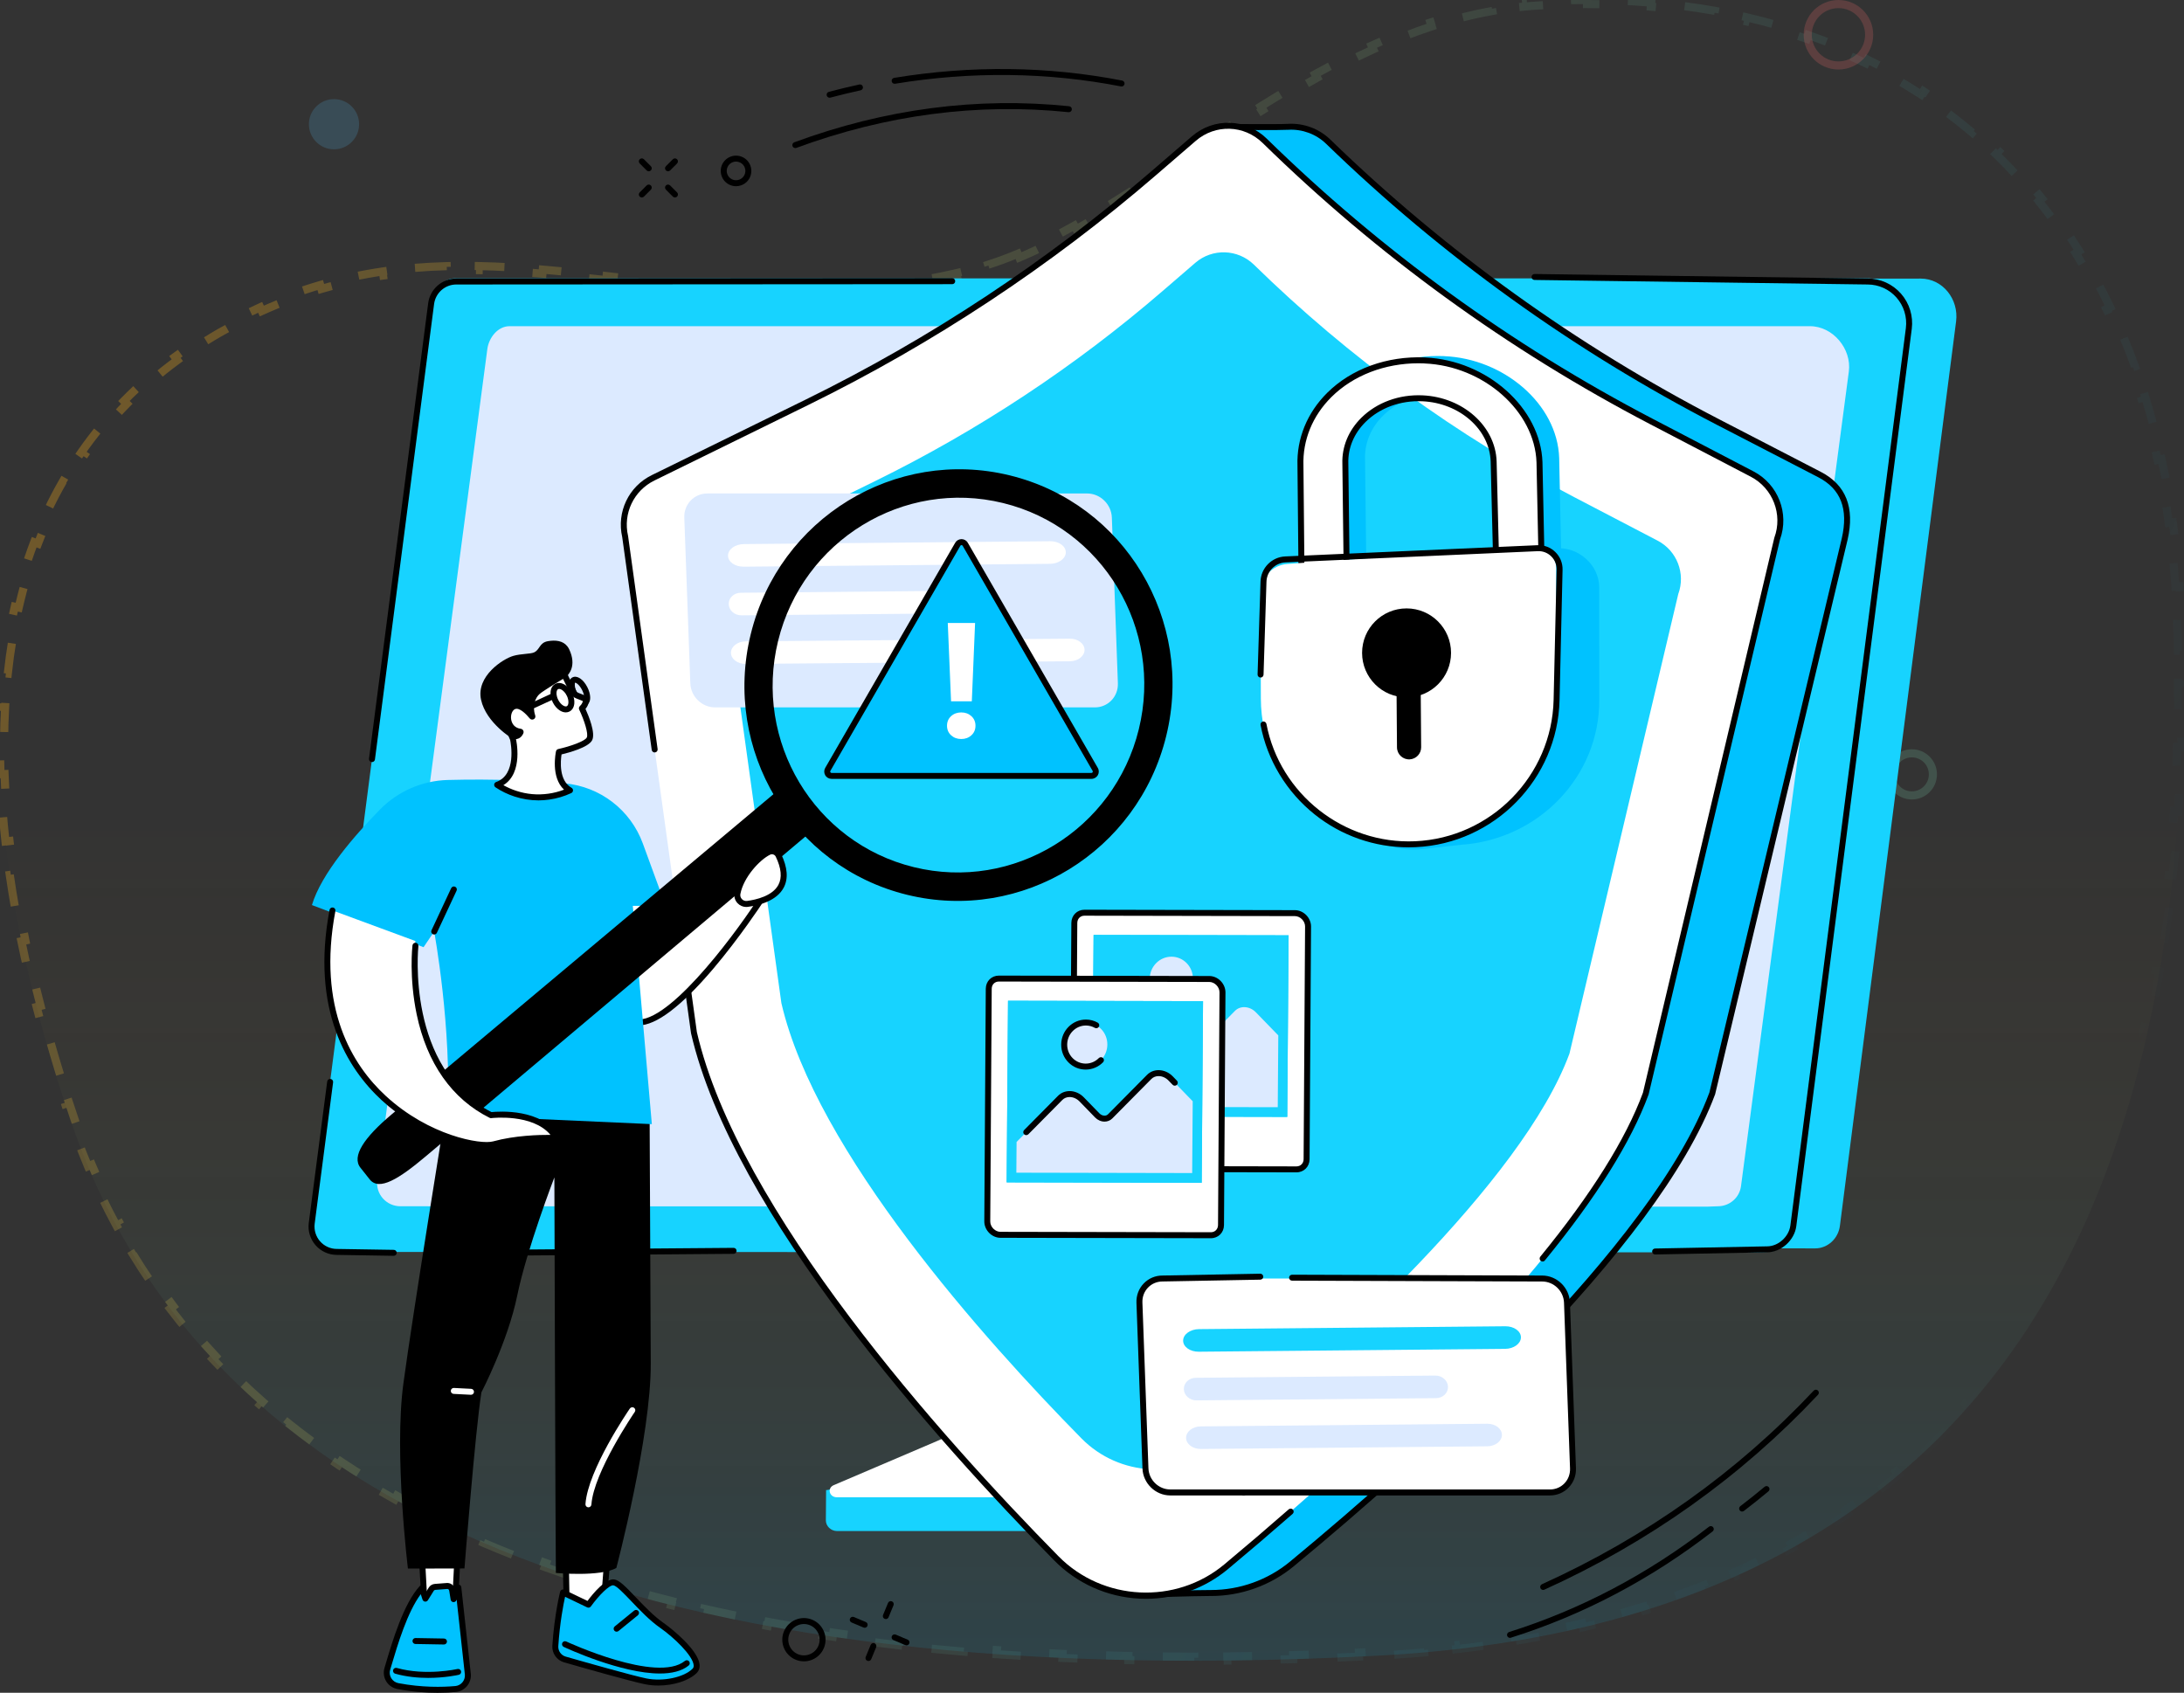
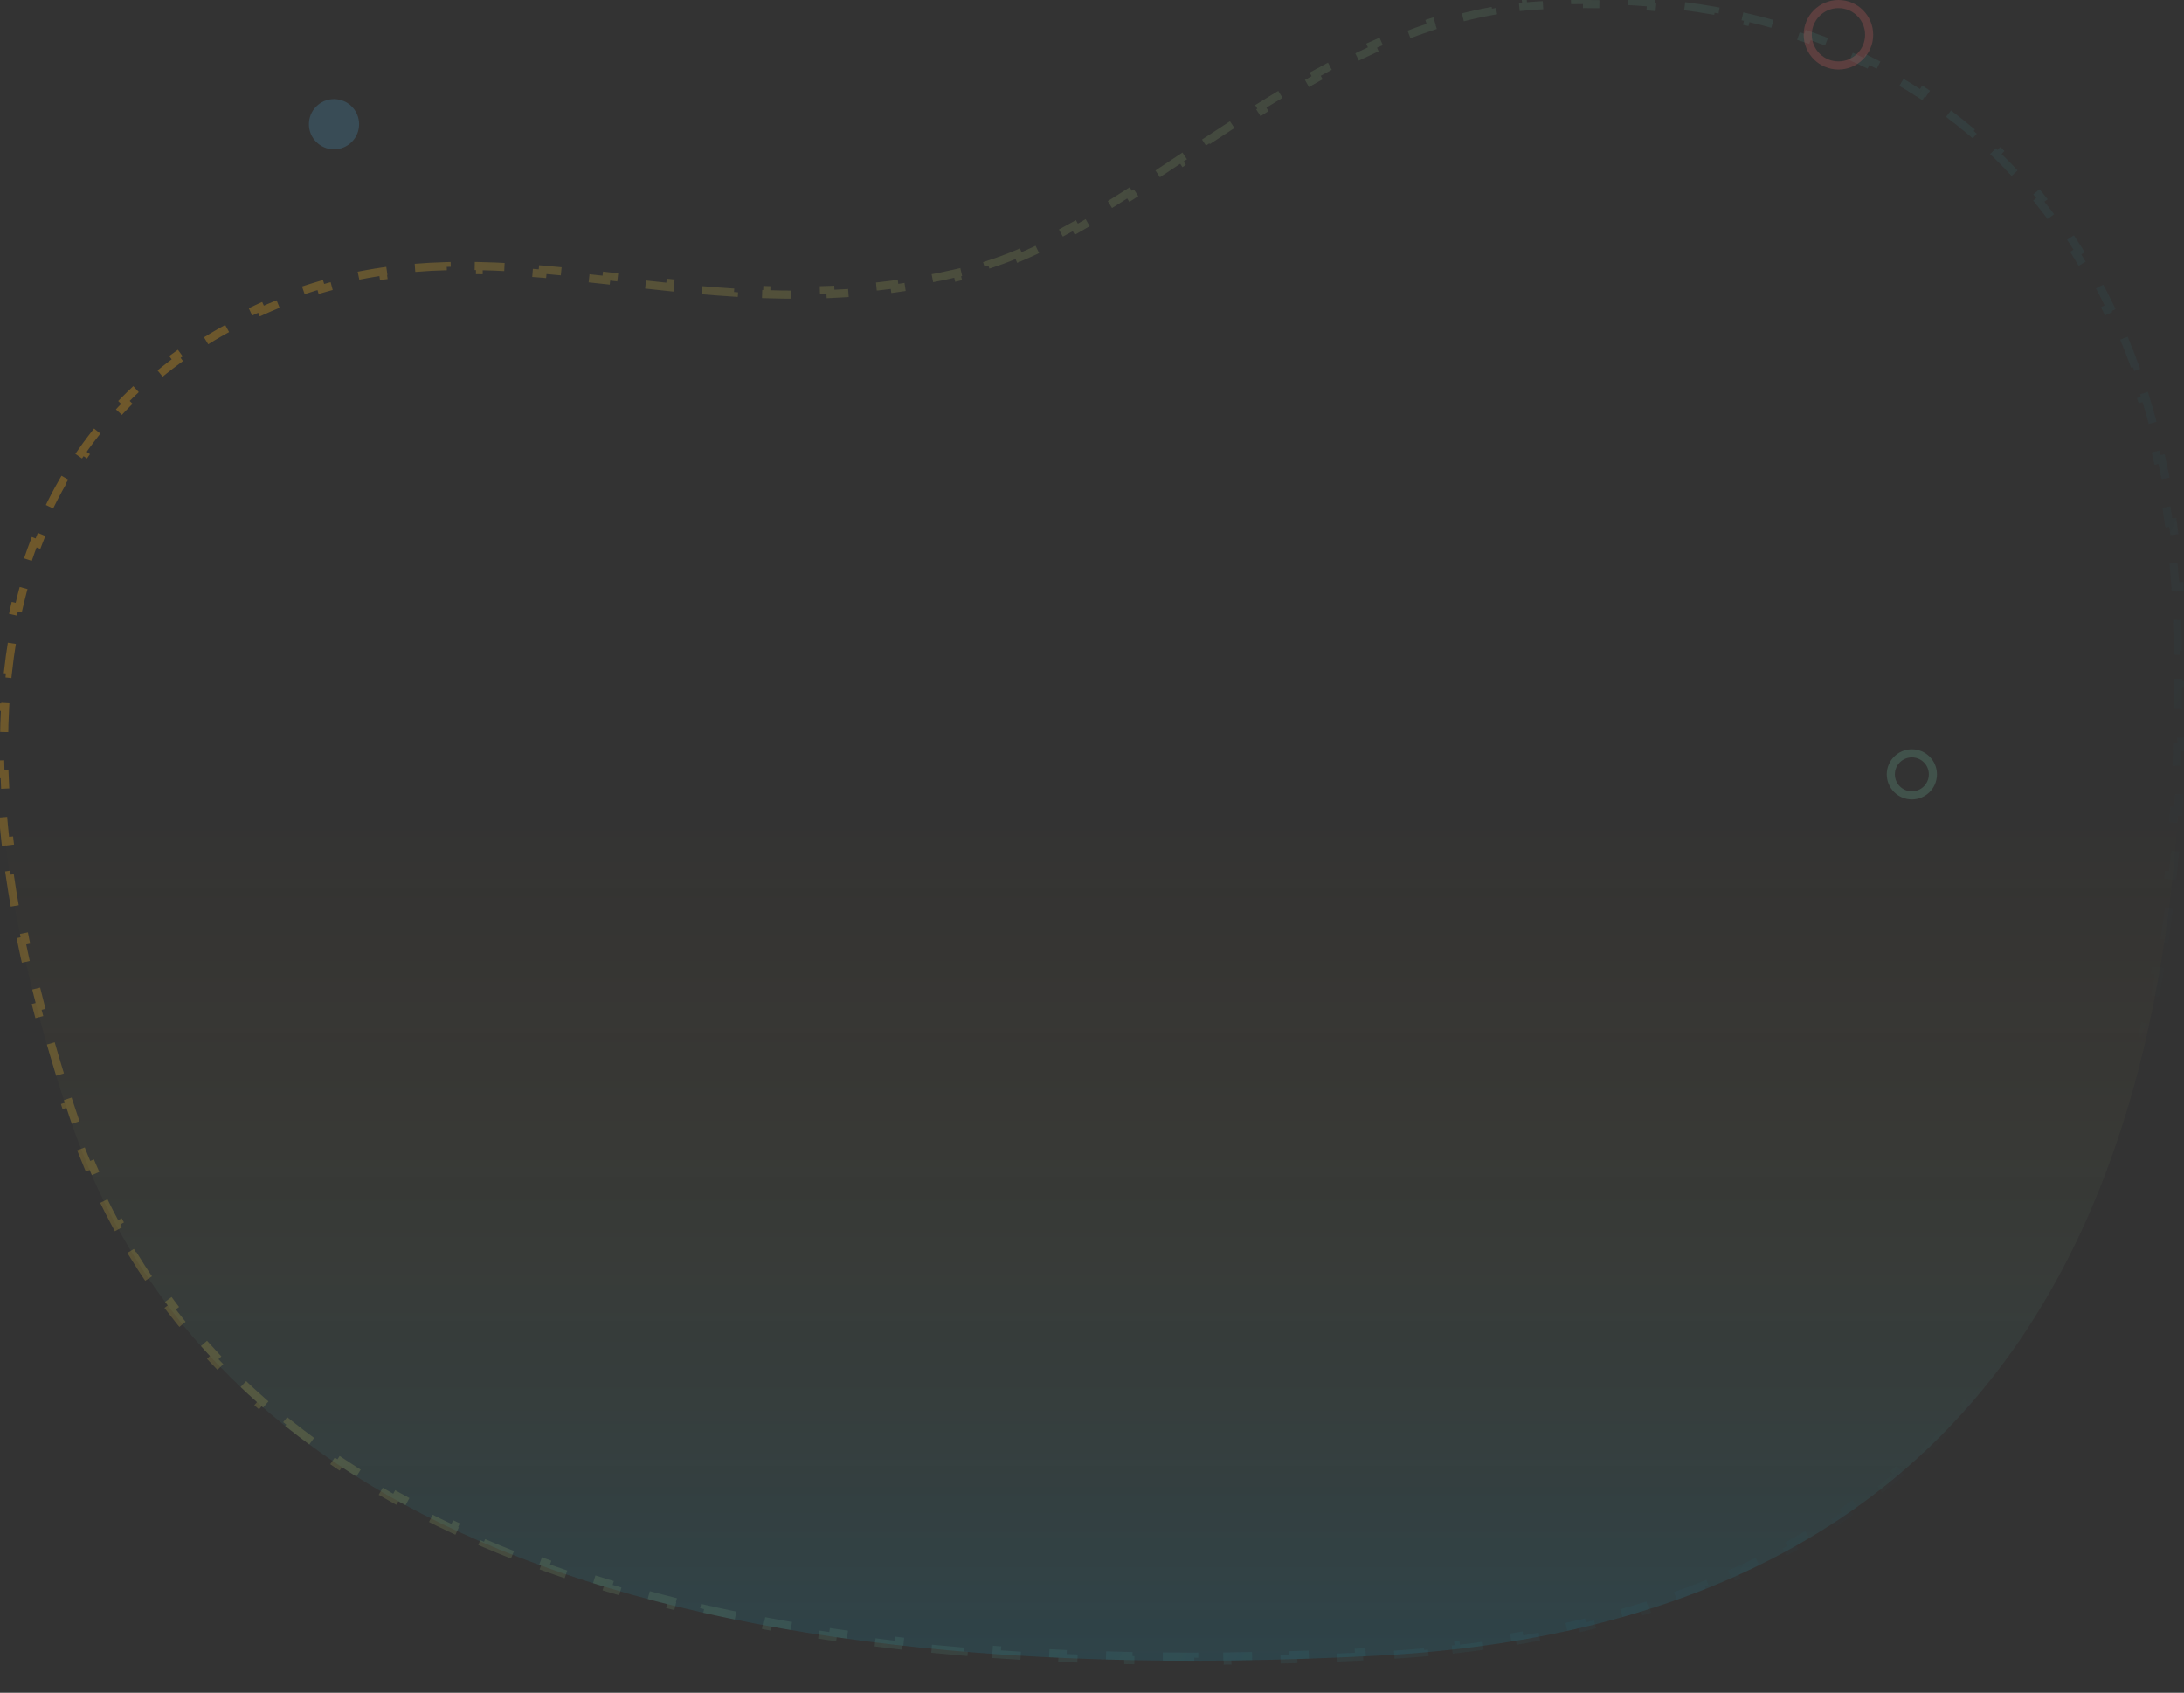
<svg xmlns="http://www.w3.org/2000/svg" width="538" height="417" viewBox="0 0 538 417" fill="none">
  <rect x="0" y="0" width="538" height="417" fill="#333333" stroke="none" />
  <path d="M239.676 66.294C167.127 84.994 115.732 45.288 53.536 81.131C-9.322 117.354 -10.386 193.934 17.367 275.907C48.066 366.609 148.129 417.813 338.904 407.889C502.164 399.403 540.159 281.307 537.415 156.3C535.222 56.144 476.228 -5.175 379.046 0.344C323.43 3.501 280.241 55.845 239.676 66.294Z" fill="url(#paint0_linear_204_26179)" />
  <path d="M250.715 62.515C248.27 63.541 245.838 64.448 243.417 65.217L243.719 66.17C242.453 66.572 241.188 66.937 239.925 67.263C238.624 67.598 237.33 67.915 236.042 68.213L235.816 67.239C233.213 67.843 230.637 68.374 228.087 68.837L228.265 69.821C225.625 70.3 223.012 70.708 220.425 71.051L220.294 70.059C217.649 70.41 215.032 70.693 212.439 70.915L212.524 71.912C209.854 72.141 207.211 72.306 204.592 72.416L204.551 71.417C201.894 71.529 199.263 71.583 196.656 71.588L196.658 72.588C193.992 72.594 191.351 72.548 188.733 72.462L188.766 71.462C186.112 71.374 183.481 71.243 180.869 71.079L180.807 72.077C178.152 71.91 175.519 71.708 172.907 71.483L172.993 70.486C170.355 70.259 167.736 70.006 165.134 69.739L165.032 70.733C162.392 70.462 159.77 70.176 157.164 69.886L157.275 68.892C155.889 68.738 154.508 68.583 153.13 68.428C151.892 68.288 150.658 68.15 149.427 68.012L149.316 69.006C146.688 68.713 144.074 68.427 141.471 68.159L141.573 67.164C138.942 66.894 136.322 66.642 133.708 66.42L133.623 67.416C130.999 67.194 128.384 67.002 125.774 66.853L125.831 65.854C123.197 65.703 120.567 65.596 117.938 65.543L117.918 66.543C115.298 66.49 112.682 66.493 110.066 66.562L110.039 65.563C107.414 65.633 104.787 65.77 102.155 65.986L102.237 66.983C99.646 67.196 97.052 67.486 94.451 67.865L94.307 66.875C91.725 67.252 89.135 67.715 86.536 68.277L86.748 69.255C84.231 69.799 81.705 70.436 79.168 71.176L78.888 70.216C76.398 70.943 73.896 71.769 71.382 72.702L71.73 73.64C69.332 74.53 66.922 75.52 64.498 76.618L64.085 75.707C61.742 76.768 59.387 77.929 57.016 79.197L57.487 80.079C56.34 80.693 55.19 81.332 54.035 81.997L53.536 81.131L54.035 81.997C52.829 82.692 51.646 83.402 50.486 84.127L49.956 83.279C47.573 84.767 45.285 86.317 43.09 87.926L43.681 88.733C41.437 90.378 39.292 92.085 37.243 93.853L36.59 93.095C34.468 94.925 32.448 96.819 30.528 98.775L31.241 99.475C29.306 101.446 27.473 103.479 25.739 105.572L24.969 104.934C23.195 107.078 21.523 109.283 19.951 111.549L20.773 112.119C19.209 114.375 17.745 116.69 16.379 119.064L15.512 118.565C14.132 120.961 12.851 123.416 11.667 125.925L12.571 126.352C11.406 128.82 10.334 131.343 9.353 133.918L8.419 133.562C7.439 136.133 6.55 138.756 5.749 141.425L6.706 141.713C5.923 144.323 5.224 146.98 4.607 149.681L3.632 149.459C3.022 152.131 2.492 154.846 2.039 157.601L3.026 157.763C2.584 160.45 2.217 163.176 1.922 165.938L0.928 165.832C0.636 168.56 0.415 171.324 0.262 174.119L1.26 174.174C1.111 176.892 1.027 179.641 1.006 182.421L0.006 182.413C-0.016 185.152 0.024 187.919 0.122 190.713L1.121 190.677C1.217 193.404 1.37 196.156 1.577 198.931L0.579 199.006C0.784 201.742 1.041 204.5 1.349 207.279L2.343 207.169C2.644 209.886 2.995 212.624 3.393 215.38L2.403 215.524C2.796 218.24 3.235 220.974 3.718 223.724L4.703 223.551C5.177 226.244 5.694 228.954 6.252 231.678L5.272 231.878C5.824 234.569 6.416 237.273 7.047 239.989L8.021 239.763C8.642 242.432 9.3 245.112 9.995 247.804L9.027 248.054C9.714 250.717 10.438 253.389 11.196 256.071L12.158 255.799C12.905 258.44 13.685 261.089 14.497 263.746L13.541 264.039C14.346 266.671 15.183 269.311 16.05 271.957L17.001 271.645C17.431 272.957 17.869 274.271 18.314 275.586L17.367 275.907L18.314 275.586C18.747 276.867 19.195 278.14 19.656 279.405L18.717 279.747C19.648 282.3 20.635 284.819 21.68 287.307L22.602 286.919C23.646 289.406 24.748 291.86 25.908 294.281L25.006 294.713C26.178 297.158 27.408 299.569 28.697 301.945L29.576 301.468C30.86 303.834 32.202 306.165 33.604 308.46L32.751 308.982C34.161 311.291 35.63 313.564 37.16 315.803L37.986 315.238C39.501 317.455 41.076 319.636 42.711 321.782L41.915 322.388C43.55 324.533 45.245 326.644 46.999 328.718L47.763 328.072C49.492 330.116 51.28 332.125 53.127 334.098L52.397 334.781C54.235 336.746 56.132 338.675 58.088 340.569L58.784 339.85C60.703 341.709 62.68 343.533 64.714 345.323L64.054 346.073C66.07 347.848 68.143 349.588 70.273 351.293L70.898 350.513C72.982 352.182 75.121 353.818 77.315 355.421L76.725 356.228C78.894 357.812 81.116 359.364 83.391 360.882L83.947 360.05C86.168 361.532 88.442 362.983 90.768 364.402L90.247 365.256C92.53 366.648 94.863 368.01 97.245 369.341L97.733 368.468C100.058 369.767 102.432 371.036 104.854 372.275L104.398 373.165C106.783 374.385 109.215 375.576 111.693 376.738L112.118 375.832C114.538 376.967 117.004 378.074 119.516 379.152L119.121 380.071C121.58 381.127 124.082 382.155 126.627 383.156L126.993 382.226C129.47 383.2 131.988 384.148 134.548 385.07L134.209 386.011C136.731 386.919 139.292 387.801 141.894 388.658L142.207 387.708C144.753 388.547 147.337 389.36 149.961 390.149L149.673 391.107C152.226 391.875 154.815 392.619 157.442 393.339L157.706 392.375C160.282 393.081 162.893 393.765 165.541 394.425L165.299 395.395C167.911 396.047 170.558 396.677 173.24 397.283L173.461 396.308C176.053 396.895 178.678 397.46 181.336 398.004L181.136 398.984C183.764 399.522 186.425 400.039 189.118 400.536L189.299 399.552C191.933 400.038 194.599 400.503 197.295 400.949L197.132 401.935C199.768 402.37 202.433 402.786 205.129 403.183L205.274 402.193C207.936 402.585 210.626 402.958 213.347 403.311L213.218 404.303C215.864 404.647 218.537 404.972 221.238 405.28L221.351 404.286C224.017 404.59 226.71 404.876 229.43 405.143L229.332 406.139C231.999 406.401 234.693 406.647 237.414 406.875L237.497 405.879C240.164 406.103 242.857 406.31 245.575 406.501L245.505 407.498C248.188 407.686 250.896 407.858 253.629 408.014L253.686 407.015C256.354 407.167 259.045 407.303 261.76 407.424L261.716 408.423C264.409 408.542 267.126 408.646 269.866 408.734L269.898 407.735C272.566 407.821 275.256 407.892 277.969 407.949L277.948 408.949C280.646 409.005 283.367 409.046 286.109 409.073L286.119 408.073C288.788 408.099 291.478 408.111 294.189 408.109L294.19 409.109C296.889 409.107 299.609 409.091 302.349 409.061L302.338 408.061C305.01 408.032 307.702 407.989 310.413 407.933L310.434 408.933C313.13 408.877 315.845 408.809 318.581 408.726L318.55 407.727C321.227 407.646 323.922 407.553 326.636 407.447L326.675 408.447C329.364 408.342 332.073 408.224 334.799 408.094L334.752 407.095C336.114 407.03 337.48 406.962 338.852 406.89C340.198 406.82 341.535 406.743 342.863 406.658L342.927 407.656C345.592 407.486 348.224 407.286 350.821 407.057L350.733 406.061C353.395 405.826 356.02 405.56 358.611 405.265L358.724 406.258C361.369 405.956 363.976 405.623 366.548 405.258L366.408 404.268C369.062 403.892 371.677 403.483 374.254 403.041L374.423 404.027C377.039 403.579 379.616 403.097 382.155 402.583L381.957 401.602C384.585 401.07 387.172 400.502 389.718 399.9L389.948 400.873C392.546 400.259 395.103 399.608 397.617 398.922L397.354 397.958C399.916 397.259 402.434 396.524 404.909 395.753L405.206 396.708C407.769 395.91 410.286 395.073 412.758 394.199L412.425 393.256C414.925 392.372 417.379 391.45 419.786 390.49L420.157 391.419C422.637 390.431 425.069 389.403 427.453 388.336L427.045 387.423C429.475 386.336 431.856 385.208 434.187 384.041L434.635 384.935C437.017 383.743 439.349 382.51 441.631 381.237L441.144 380.364C443.454 379.076 445.712 377.747 447.919 376.378L448.446 377.228C450.716 375.821 452.934 374.372 455.1 372.882L454.533 372.058C456.712 370.559 458.839 369.019 460.914 367.438L461.52 368.234C463.632 366.625 465.691 364.975 467.697 363.285L467.053 362.52C469.071 360.821 471.035 359.081 472.948 357.301L473.629 358.034C475.573 356.225 477.464 354.376 479.303 352.489L478.586 351.791C480.423 349.905 482.208 347.979 483.942 346.016L484.692 346.678C486.443 344.695 488.143 342.673 489.791 340.614L489.011 339.989C490.654 337.938 492.247 335.849 493.79 333.725L494.599 334.313C496.152 332.175 497.655 330.002 499.109 327.795L498.274 327.245C499.718 325.053 501.114 322.828 502.463 320.57L503.321 321.083C504.674 318.818 505.98 316.521 507.24 314.193L506.36 313.717C507.609 311.409 508.813 309.07 509.973 306.702L510.871 307.141C512.029 304.775 513.144 302.38 514.216 299.957L513.302 299.553C514.362 297.157 515.38 294.734 516.357 292.284L517.286 292.655C518.262 290.209 519.198 287.737 520.094 285.241L519.153 284.903C520.039 282.433 520.887 279.939 521.698 277.422L522.649 277.729C523.456 275.224 524.225 272.697 524.958 270.149L523.997 269.872C524.721 267.354 525.411 264.815 526.065 262.256L527.034 262.504C527.687 259.953 528.305 257.383 528.891 254.795L527.915 254.574C528.495 252.012 529.042 249.431 529.558 246.834L530.539 247.029C531.051 244.45 531.532 241.855 531.983 239.245L530.997 239.075C531.444 236.489 531.861 233.888 532.25 231.273L533.239 231.42C533.626 228.813 533.985 226.192 534.316 223.559L533.324 223.434C533.652 220.828 533.953 218.209 534.228 215.579L535.223 215.683C535.496 213.065 535.744 210.436 535.967 207.796L534.971 207.712C535.192 205.092 535.389 202.461 535.562 199.822L536.559 199.887C536.732 197.256 536.881 194.615 537.007 191.967L536.008 191.919C536.133 189.294 536.235 186.661 536.316 184.021L537.316 184.052C537.397 181.416 537.456 178.773 537.495 176.124L536.495 176.11C536.534 173.476 536.552 170.836 536.551 168.191L537.551 168.191C537.549 165.554 537.528 162.913 537.488 160.269L536.489 160.284C536.469 158.964 536.444 157.643 536.415 156.322C536.386 154.992 536.347 153.67 536.298 152.354L537.297 152.317C537.198 149.655 537.057 147.021 536.877 144.416L535.879 144.485C535.696 141.84 535.47 139.224 535.203 136.639L536.198 136.536C535.924 133.887 535.608 131.27 535.248 128.685L534.257 128.823C533.892 126.196 533.481 123.602 533.027 121.043L534.011 120.868C533.545 118.242 533.032 115.651 532.473 113.097L531.496 113.311C530.929 110.719 530.315 108.166 529.654 105.652L530.621 105.397C529.943 102.82 529.216 100.282 528.44 97.786L527.485 98.083C526.699 95.553 525.863 93.066 524.978 90.623L525.918 90.282C525.01 87.779 524.051 85.32 523.041 82.908L522.118 83.295C521.096 80.856 520.022 78.465 518.896 76.122L519.797 75.689C518.645 73.292 517.438 70.946 516.178 68.651L515.302 69.132C514.032 66.819 512.708 64.559 511.33 62.353L512.178 61.823C510.772 59.571 509.309 57.375 507.792 55.235L506.976 55.813C505.453 53.666 503.874 51.575 502.24 49.543L503.02 48.916C501.36 46.852 499.643 44.847 497.871 42.903L497.132 43.577C495.364 41.638 493.54 39.76 491.661 37.944L492.356 37.224C490.458 35.389 488.503 33.617 486.493 31.909L485.845 32.67C483.853 30.977 481.806 29.347 479.704 27.781L480.302 26.979C478.191 25.406 476.026 23.898 473.808 22.455L473.263 23.294C471.077 21.872 468.839 20.514 466.549 19.222L467.041 18.351C464.754 17.061 462.417 15.835 460.03 14.676L459.593 15.575C457.252 14.438 454.863 13.365 452.426 12.356L452.808 11.432C450.388 10.43 447.921 9.492 445.408 8.618L445.079 9.562C442.626 8.709 440.127 7.917 437.585 7.188L437.86 6.227C435.347 5.506 432.792 4.847 430.195 4.249L429.97 5.223C427.441 4.641 424.872 4.118 422.263 3.654L422.438 2.669C419.868 2.212 417.261 1.813 414.615 1.473L414.488 2.464C411.916 2.133 409.307 1.857 406.664 1.638L406.747 0.641C404.148 0.425 401.516 0.263 398.85 0.156L398.81 1.155C396.219 1.051 393.596 0.999 390.941 1L390.941 5.62307e-06C388.334 0.001 385.697 0.052 383.03 0.154L383.068 1.153C381.754 1.204 380.432 1.267 379.103 1.342L379.046 0.344L379.103 1.342C377.815 1.415 376.533 1.515 375.257 1.641L375.159 0.645C372.562 0.901 369.993 1.261 367.449 1.716L367.625 2.7C365.088 3.154 362.576 3.704 360.089 4.34L359.841 3.372C357.324 4.015 354.833 4.746 352.367 5.554L352.678 6.504C350.233 7.306 347.81 8.184 345.409 9.13L345.043 8.2C342.631 9.151 340.242 10.168 337.875 11.244L338.289 12.154C335.942 13.22 333.617 14.344 331.311 15.515L330.858 14.623C328.545 15.798 326.253 17.02 323.982 18.279L324.466 19.154C322.205 20.408 319.963 21.699 317.739 23.019L317.228 22.159C314.993 23.486 312.776 24.841 310.577 26.214L311.107 27.062C308.905 28.438 306.72 29.832 304.552 31.235L304.008 30.396C301.818 31.813 299.646 33.239 297.489 34.664L298.041 35.498C296.114 36.771 294.201 38.044 292.298 39.308L291.557 39.801L291.003 38.968C288.822 40.418 286.656 41.857 284.505 43.272L285.054 44.108C282.861 45.551 280.681 46.972 278.514 48.358L277.976 47.516C275.76 48.933 273.56 50.313 271.372 51.644L271.892 52.498C269.63 53.875 267.38 55.201 265.142 56.461L264.651 55.59C262.347 56.886 260.058 58.112 257.78 59.253L258.228 60.147C255.843 61.341 253.468 62.443 251.102 63.437L250.715 62.515Z" stroke="url(#paint1_linear_204_26179)" stroke-opacity="0.3" stroke-width="2" stroke-dasharray="8 8" />
  <circle opacity="0.2" cx="470.962" cy="190.759" r="5.184" stroke="#79CFAB" stroke-width="2" />
  <circle opacity="0.2" cx="82.278" cy="30.601" r="6.184" fill="#52AFE3" />
  <circle opacity="0.2" cx="452.875" cy="8.563" r="7.563" stroke="#FF6F6F" stroke-width="2" />
  <g clip-path="url(#clip0_204_26179)">
    <path d="M335.258 271.176L251.988 271.7C251.45 271.7 251.273 272.199 251.273 272.684V343.527C251.273 350.308 203.964 367.933 203.499 367.038L203.44 374.533C203.435 375.928 204.664 377.167 206.231 377.167H207.274C207.279 377.167 207.289 377.167 207.293 377.167H277.109C280.35 377.167 283.547 376.443 286.48 375.214L324.864 359.052C331.772 356.144 336.134 349.892 336.134 343.077V272.16C336.134 271.675 335.796 271.176 335.258 271.176Z" fill="#17D3FF" />
    <path d="M242.838 267.572V338.431C242.838 345.417 238.343 351.782 231.278 354.798L205.384 365.853C203.695 366.572 204.268 368.839 206.143 368.839H277.29C280.487 368.839 283.65 368.208 286.543 366.988L315.233 354.91C322.352 351.914 326.89 345.525 326.89 338.504V267.572C326.89 267.283 326.626 267.048 326.303 267.048H243.43C243.102 267.044 242.838 267.283 242.838 267.572Z" fill="white" />
    <path d="M87.726 306.749L430.116 307.494L436.059 307.508L447.114 307.533C450.257 307.533 452.838 305.09 453.234 301.981L481.86 79.168C482.556 73.749 478.59 68.627 473.111 68.627L118.374 68.946L87.726 306.749Z" fill="#17D3FF" />
-     <path d="M459.809 68.569C465.983 68.569 471.006 74.787 470.213 80.926L441.381 302.94C440.98 306.064 438.326 308.399 435.188 308.399L432.485 308.502L82.982 308.399C79.217 308.399 76.308 305.08 76.788 301.34L106.203 74.811C106.604 71.688 109.003 68.574 112.146 68.574H459.809V68.569Z" fill="#17D3FF" />
    <path d="M91.633 187.73C91.603 187.73 91.569 187.73 91.535 187.725C91.133 187.672 90.849 187.304 90.903 186.903L105.473 74.713C105.919 71.237 108.896 68.613 112.396 68.613L234.568 68.535C234.975 68.535 235.303 68.863 235.303 69.269C235.303 69.675 234.975 70.003 234.568 70.003L112.396 70.082C109.635 70.082 107.285 72.153 106.932 74.899L92.362 187.089C92.313 187.461 92 187.73 91.633 187.73Z" fill="black" />
    <path d="M96.994 309.359C96.989 309.359 96.984 309.359 96.984 309.359L82.972 309.134C80.979 309.134 79.075 308.272 77.748 306.764C76.421 305.251 75.804 303.239 76.064 301.241L80.602 266.422C80.656 266.02 81.018 265.736 81.425 265.79C81.826 265.844 82.11 266.211 82.056 266.613L77.518 301.432C77.317 303.009 77.802 304.6 78.849 305.795C79.892 306.984 81.4 307.665 82.982 307.665L97.008 307.89C97.415 307.895 97.738 308.233 97.733 308.634C97.718 309.036 97.39 309.359 96.994 309.359Z" fill="black" />
    <path d="M296.883 309.134H201.311C200.904 309.134 200.576 308.806 200.576 308.399C200.576 307.993 200.904 307.665 201.311 307.665H296.883C297.29 307.665 297.618 307.993 297.618 308.399C297.618 308.806 297.29 309.134 296.883 309.134Z" fill="black" />
    <path d="M407.717 309.031C407.32 309.031 406.992 308.713 406.983 308.311C406.973 307.905 407.296 307.572 407.702 307.562L435.286 307.029C438.052 307.029 440.676 304.669 441.038 301.873L469.484 80.833C469.831 78.111 468.994 75.369 467.183 73.308C465.381 71.257 462.781 70.082 460.054 70.082L378.004 68.965C377.597 68.96 377.274 68.627 377.279 68.221C377.284 67.82 377.612 67.497 378.013 67.497C378.018 67.497 378.018 67.497 378.023 67.497L460.064 68.613C463.202 68.613 466.203 69.969 468.284 72.339C470.375 74.713 471.339 77.881 470.938 81.019L442.493 302.059C442.042 305.55 438.747 308.497 435.3 308.497L407.732 309.031C407.727 309.031 407.722 309.031 407.717 309.031Z" fill="black" />
    <path d="M445.851 80.353C451.54 80.353 456.167 85.974 455.437 91.525L428.872 292.218C428.5 295.038 426.057 297.153 423.168 297.153L420.676 297.246L98.648 297.153C95.177 297.153 92.499 294.157 92.945 290.769L120.048 85.993C120.421 83.173 122.629 80.353 125.522 80.353H445.851Z" fill="#DCEAFF" />
    <path d="M119.515 309.359C119.113 309.359 118.785 309.036 118.78 308.629C118.775 308.223 119.104 307.89 119.51 307.89L180.709 307.4H180.714C181.115 307.4 181.443 307.724 181.448 308.13C181.453 308.536 181.125 308.869 180.718 308.869L119.52 309.359C119.515 309.359 119.515 309.359 119.515 309.359Z" fill="black" />
    <path d="M198.035 409.26C197.34 409.26 196.645 409.123 195.984 408.848C193.272 407.717 191.984 404.589 193.115 401.877C193.663 400.564 194.691 399.541 196.008 398.998C197.325 398.454 198.775 398.459 200.087 399.008C202.799 400.139 204.087 403.267 202.956 405.979C202.407 407.291 201.379 408.315 200.062 408.858C199.411 409.127 198.726 409.26 198.035 409.26ZM198.04 400.065C197.541 400.065 197.046 400.163 196.571 400.359C195.617 400.751 194.873 401.49 194.476 402.445C193.658 404.408 194.589 406.675 196.552 407.492C197.502 407.889 198.554 407.894 199.509 407.497C200.464 407.105 201.208 406.366 201.604 405.411C202.422 403.448 201.492 401.181 199.529 400.364C199.044 400.168 198.54 400.065 198.04 400.065Z" fill="black" />
    <path d="M223.308 405.319C223.215 405.319 223.117 405.299 223.024 405.26L220.081 404.021C219.709 403.865 219.533 403.434 219.69 403.062C219.846 402.69 220.277 402.513 220.649 402.67L223.592 403.909C223.964 404.065 224.14 404.496 223.984 404.868C223.866 405.147 223.592 405.319 223.308 405.319Z" fill="black" />
    <path d="M213.002 400.986C212.909 400.986 212.811 400.966 212.718 400.927L209.776 399.688C209.403 399.532 209.227 399.101 209.384 398.729C209.541 398.357 209.971 398.18 210.343 398.337L213.286 399.576C213.658 399.732 213.834 400.163 213.678 400.535C213.56 400.819 213.286 400.986 213.002 400.986Z" fill="black" />
    <path d="M218.206 398.846C218.113 398.846 218.02 398.827 217.927 398.792C217.55 398.636 217.374 398.21 217.531 397.833L218.75 394.88C218.906 394.503 219.332 394.327 219.709 394.484C220.086 394.641 220.263 395.067 220.106 395.443L218.887 398.396C218.769 398.675 218.495 398.846 218.206 398.846Z" fill="black" />
    <path d="M213.932 409.177C213.839 409.177 213.746 409.157 213.653 409.123C213.276 408.966 213.1 408.54 213.256 408.163L214.476 405.211C214.632 404.839 215.058 404.658 215.435 404.814C215.812 404.971 215.988 405.397 215.832 405.774L214.613 408.726C214.495 409.005 214.221 409.177 213.932 409.177Z" fill="black" />
    <path d="M158.104 48.647C157.918 48.647 157.727 48.574 157.585 48.431C157.296 48.143 157.296 47.678 157.585 47.394L159.294 45.685C159.583 45.396 160.048 45.396 160.332 45.685C160.621 45.974 160.621 46.439 160.332 46.723L158.623 48.431C158.476 48.574 158.29 48.647 158.104 48.647Z" fill="black" />
-     <path d="M164.557 42.194C164.371 42.194 164.18 42.121 164.038 41.979C163.749 41.69 163.749 41.225 164.038 40.941L165.747 39.232C166.036 38.943 166.501 38.943 166.785 39.232C167.074 39.521 167.074 39.986 166.785 40.27L165.076 41.979C164.929 42.121 164.743 42.194 164.557 42.194Z" fill="black" />
    <path d="M166.266 48.647C166.08 48.647 165.889 48.574 165.747 48.431L164.038 46.723C163.749 46.434 163.749 45.969 164.038 45.685C164.327 45.396 164.792 45.396 165.076 45.685L166.785 47.394C167.074 47.682 167.074 48.148 166.785 48.431C166.638 48.574 166.452 48.647 166.266 48.647Z" fill="black" />
    <path d="M159.813 42.194C159.627 42.194 159.436 42.121 159.294 41.979L157.585 40.27C157.296 39.981 157.296 39.516 157.585 39.232C157.874 38.943 158.339 38.943 158.623 39.232L160.332 40.941C160.621 41.23 160.621 41.695 160.332 41.979C160.185 42.121 159.999 42.194 159.813 42.194Z" fill="black" />
    <path d="M181.311 45.871C180.762 45.871 180.214 45.749 179.7 45.509C178.789 45.078 178.104 44.319 177.766 43.374C177.428 42.424 177.477 41.406 177.908 40.495C178.339 39.585 179.098 38.899 180.048 38.562C180.997 38.224 182.016 38.273 182.926 38.703C183.837 39.134 184.523 39.893 184.86 40.838C185.198 41.788 185.149 42.806 184.718 43.717C184.288 44.628 183.529 45.313 182.579 45.651C182.168 45.798 181.737 45.871 181.311 45.871ZM181.316 39.8C181.056 39.8 180.792 39.844 180.542 39.937C179.964 40.143 179.499 40.564 179.24 41.117C178.975 41.67 178.946 42.297 179.152 42.875C179.357 43.453 179.778 43.918 180.332 44.177C180.885 44.441 181.512 44.471 182.089 44.265C182.667 44.06 183.132 43.639 183.392 43.085C183.656 42.532 183.685 41.905 183.48 41.328C183.274 40.75 182.853 40.285 182.3 40.025C181.982 39.879 181.649 39.8 181.316 39.8Z" fill="black" />
    <path d="M276.286 21.304C276.242 21.304 276.193 21.299 276.144 21.289C258.005 17.764 239.283 17.544 220.493 20.628C220.096 20.692 219.714 20.422 219.651 20.021C219.587 19.619 219.856 19.242 220.258 19.179C239.22 16.065 258.118 16.29 276.428 19.845C276.825 19.923 277.084 20.31 277.011 20.706C276.938 21.059 276.629 21.304 276.286 21.304Z" fill="black" />
    <path d="M204.361 24.07C204.038 24.07 203.739 23.854 203.651 23.521C203.548 23.13 203.783 22.728 204.175 22.625C206.657 21.969 209.188 21.357 211.69 20.814C212.082 20.726 212.478 20.98 212.561 21.377C212.65 21.773 212.395 22.165 211.998 22.248C209.516 22.787 207.009 23.394 204.547 24.045C204.488 24.065 204.424 24.07 204.361 24.07Z" fill="black" />
    <path d="M195.915 36.476C195.617 36.476 195.338 36.29 195.225 35.996C195.083 35.615 195.279 35.194 195.661 35.052C217.986 26.817 240.767 23.83 263.376 26.17C263.777 26.215 264.071 26.572 264.032 26.978C263.993 27.38 263.631 27.673 263.224 27.634C240.84 25.314 218.28 28.276 196.17 36.432C196.087 36.462 195.999 36.476 195.915 36.476Z" fill="black" />
    <path d="M371.967 403.473C371.654 403.473 371.365 403.272 371.267 402.959C371.144 402.572 371.36 402.161 371.747 402.038C389.372 396.491 405.935 387.762 420.985 376.095C421.303 375.845 421.768 375.904 422.013 376.227C422.263 376.545 422.204 377.011 421.881 377.255C406.694 389.03 389.974 397.838 372.182 403.439C372.114 403.463 372.036 403.473 371.967 403.473Z" fill="black" />
    <path d="M429.146 372.354C428.926 372.354 428.706 372.257 428.564 372.066C428.319 371.742 428.378 371.282 428.701 371.037C430.723 369.495 432.735 367.889 434.693 366.254C435.007 365.995 435.467 366.034 435.726 366.347C435.986 366.661 435.947 367.121 435.633 367.38C433.66 369.025 431.628 370.651 429.592 372.203C429.46 372.306 429.303 372.354 429.146 372.354Z" fill="black" />
    <path d="M380.138 391.669C379.859 391.669 379.59 391.507 379.468 391.238C379.301 390.871 379.463 390.435 379.835 390.264C405.445 378.66 427.971 362.617 446.781 342.573C447.06 342.279 447.525 342.264 447.819 342.539C448.113 342.818 448.128 343.283 447.853 343.576C428.906 363.762 406.229 379.919 380.442 391.6C380.339 391.644 380.236 391.669 380.138 391.669Z" fill="black" />
-     <path d="M175.348 117.812L213.516 99.246C244.576 84.138 273.559 65.151 299.757 42.758L301.628 31.257C301.628 31.257 314.567 31.399 317.339 31.242C320.878 31.042 324.472 32.27 327.179 34.9C355.62 62.473 387.991 85.758 423.266 104L448.221 116.906C454.017 119.902 456.152 125.19 454.409 132.788L421.798 269.335C407.599 307.538 350.425 358.656 318.239 385.265C312.384 390.107 305.231 392.472 298.107 392.428C294.95 392.408 281.868 392.819 281.868 392.819C281.868 392.819 279.097 387.355 275.435 383.669C246.514 354.548 195.768 298.485 185.477 254.339L168.4 132.289C167.044 126.448 169.918 120.451 175.348 117.812Z" fill="#00C2FF" />
    <path d="M281.868 393.549C281.594 393.549 281.339 393.392 281.212 393.147C281.182 393.093 278.45 387.742 274.911 384.183C245.667 354.734 195.068 298.73 184.762 254.5C184.758 254.481 184.753 254.456 184.753 254.437L167.681 132.416C166.251 126.223 169.267 119.951 175.025 117.151L175.348 117.812L175.025 117.151L213.193 98.585C244.096 83.55 272.992 64.642 299.077 42.371L300.908 31.139C300.967 30.782 301.275 30.523 301.633 30.523C301.633 30.523 301.637 30.523 301.642 30.523C301.77 30.523 314.592 30.66 317.304 30.508C321.157 30.288 324.942 31.698 327.698 34.371C356.104 61.92 388.373 85.126 423.609 103.349L448.563 116.255C454.732 119.447 456.945 125.062 455.129 132.955L422.512 269.511C422.507 269.54 422.498 269.57 422.488 269.594C408.28 307.826 351.37 358.832 318.709 385.833C312.986 390.562 305.75 393.162 298.303 393.162C298.166 393.162 298.034 393.162 297.877 393.162C294.411 393.162 282.02 393.549 281.892 393.554C281.882 393.549 281.878 393.549 281.868 393.549ZM186.202 254.197C196.444 298.069 246.828 353.814 275.954 383.145C279.106 386.322 281.574 390.699 282.303 392.065C284.683 391.992 295.268 391.669 298.112 391.688C298.176 391.688 298.24 391.688 298.298 391.688C305.402 391.688 312.31 389.211 317.769 384.697C350.303 357.799 406.978 307.023 421.092 269.119L453.699 132.617C455.364 125.371 453.464 120.441 447.888 117.557L422.933 104.651C387.565 86.365 355.179 63.07 326.67 35.423C324.208 33.034 320.824 31.776 317.383 31.972C314.94 32.109 304.913 32.021 302.254 31.996L300.482 42.87C300.453 43.041 300.364 43.198 300.232 43.311C274 65.734 244.933 84.774 213.834 99.902L175.666 118.468C170.52 120.969 167.828 126.58 169.12 132.112C169.125 132.132 169.13 132.156 169.13 132.176L186.202 254.197Z" fill="black" />
    <path d="M160.89 117.699L198.76 99.109C229.58 83.986 258.338 64.98 284.33 42.557L294.088 34.141C299.165 29.764 306.749 29.999 311.542 34.689C339.757 62.302 371.879 85.611 406.88 103.873L431.643 116.793C437.396 119.794 440.025 126.605 437.783 132.695L405.421 269.403C391.335 307.65 333.994 359.307 302.058 385.95C289.691 396.266 271.493 395.346 260.199 383.87C231.504 354.715 181.149 298.583 170.941 254.388L154.002 132.196C152.655 126.345 155.505 120.343 160.89 117.699Z" fill="white" />
    <path d="M184.155 133.934L215.514 118.541C241.031 106.017 264.84 90.282 286.362 71.717L294.44 64.75C298.646 61.122 304.923 61.323 308.893 65.205C332.256 88.064 358.851 107.369 387.83 122.487L408.334 133.185C413.098 135.672 415.276 141.307 413.416 146.35L386.62 259.538C374.958 291.205 327.483 333.975 301.04 356.036C290.803 364.575 275.733 363.816 266.382 354.313C242.622 330.171 200.934 283.699 192.483 247.103L178.457 145.929C177.335 141.092 179.695 136.122 184.155 133.934Z" fill="#17D3FF" />
    <path d="M282.284 393.852C281.755 393.852 281.221 393.838 280.688 393.813C272.732 393.416 265.266 390.068 259.675 384.384C230.657 354.9 180.454 298.833 170.227 254.549C170.222 254.53 170.217 254.505 170.217 254.485L165.835 222.897C165.781 222.496 166.06 222.124 166.462 222.07C166.863 222.011 167.235 222.295 167.289 222.696L171.666 254.25C181.83 298.176 231.822 353.99 260.722 383.35C271.67 394.474 289.618 395.365 301.588 385.382C306.949 380.907 312.291 376.344 317.461 371.816C317.769 371.546 318.23 371.581 318.499 371.884C318.763 372.188 318.734 372.653 318.43 372.922C313.25 377.456 307.899 382.029 302.528 386.508C296.82 391.277 289.682 393.852 282.284 393.852Z" fill="black" />
    <path d="M380.006 310.764C379.845 310.764 379.678 310.71 379.541 310.597C379.228 310.343 379.179 309.878 379.438 309.564C391.991 294.211 400.495 280.625 404.716 269.188L437.068 132.524C437.073 132.494 437.082 132.465 437.092 132.44C439.202 126.717 436.71 120.269 431.3 117.444L406.537 104.524C371.448 86.213 339.311 62.894 311.028 35.213C306.47 30.753 299.395 30.532 294.568 34.694L284.81 43.115C258.784 65.567 229.942 84.627 199.083 99.775L161.213 118.365C156.112 120.871 153.438 126.487 154.716 132.029C154.721 132.049 154.726 132.073 154.726 132.093L161.997 184.528C162.05 184.929 161.771 185.301 161.37 185.355C160.963 185.409 160.596 185.13 160.542 184.729L153.277 132.323C151.862 126.125 154.853 119.843 160.562 117.043L198.432 98.453C229.178 83.364 257.912 64.368 283.846 41.998L293.603 33.582C299.013 28.916 306.945 29.166 312.051 34.16C340.237 61.739 372.251 84.975 407.213 103.217L431.976 116.137C438.027 119.295 440.818 126.492 438.478 132.901L406.126 269.565C406.121 269.594 406.111 269.623 406.101 269.648C401.832 281.246 393.24 294.984 380.564 310.485C380.427 310.671 380.217 310.764 380.006 310.764Z" fill="black" />
    <path d="M267.782 121.562C271.038 121.562 273.77 124.22 273.892 127.496L275.376 168.328C275.493 171.603 272.952 174.261 269.697 174.261H176.16C172.905 174.261 170.173 171.603 170.05 168.328L168.567 127.496C168.449 124.22 170.99 121.562 174.246 121.562H267.782Z" fill="#DCEAFF" />
    <path d="M258.647 138.894L183.181 139.599C181.042 139.618 179.318 138.389 179.333 136.852C179.348 135.315 181.091 134.056 183.23 134.032L258.695 133.327C260.835 133.307 262.558 134.536 262.544 136.073C262.534 137.611 260.786 138.874 258.647 138.894Z" fill="white" />
    <path d="M241.643 151.035L182.633 151.584C180.958 151.599 179.563 150.365 179.514 148.832C179.465 147.295 180.782 146.037 182.457 146.022L241.467 145.474C243.141 145.459 244.537 146.693 244.586 148.225C244.63 149.763 243.313 151.021 241.643 151.035Z" fill="white" />
    <path d="M263.552 162.898L183.695 163.554C181.693 163.574 180.067 162.345 180.062 160.807C180.057 159.27 181.673 158.012 183.676 157.992L263.533 157.336C265.535 157.317 267.16 158.545 267.165 160.083C267.17 161.62 265.555 162.878 263.552 162.898Z" fill="white" />
    <path d="M103.985 384.394L104.587 395.512L112.019 396.766L112.68 383.654L103.985 384.394Z" fill="white" />
    <path d="M112.019 397.5C111.98 397.5 111.936 397.495 111.897 397.49L104.465 396.237C104.127 396.178 103.872 395.894 103.853 395.551L103.251 384.433C103.231 384.036 103.525 383.693 103.921 383.659L112.616 382.92C112.827 382.9 113.037 382.979 113.189 383.126C113.341 383.272 113.424 383.478 113.414 383.689L112.754 396.8C112.744 397.01 112.646 397.206 112.479 397.333C112.347 397.441 112.186 397.5 112.019 397.5ZM105.287 394.886L111.329 395.904L111.907 384.457L104.758 385.064L105.287 394.886Z" fill="black" />
    <path d="M112.225 416.075C109.087 416.354 103.956 416.486 98.002 415.35C96.049 414.978 94.844 413.005 95.412 411.106C97.003 405.803 99.794 395.737 103.936 391.214L104.778 393.823L106.242 391.483C106.443 391.16 106.785 390.954 107.162 390.925L110.115 390.7C110.732 390.651 111.28 391.086 111.378 391.698L111.735 393.941L112.905 391.077L115.25 412.472C115.392 414.298 114.051 415.909 112.225 416.075Z" fill="#00C2FF" />
    <path d="M107.784 417C104.959 417 101.571 416.775 97.865 416.07C96.729 415.854 95.731 415.164 95.133 414.175C94.536 413.191 94.384 411.992 94.712 410.89L95.05 409.749C96.685 404.251 99.417 395.052 103.397 390.714C103.574 390.523 103.843 390.435 104.093 390.494C104.347 390.548 104.553 390.738 104.636 390.983L104.994 392.085L105.62 391.086C105.943 390.567 106.497 390.234 107.109 390.185L110.061 389.96C110.937 389.896 111.755 390.45 112.029 391.272L112.225 390.797C112.352 390.484 112.68 390.303 113.008 390.347C113.341 390.396 113.601 390.66 113.635 390.993L115.98 412.388C116.161 414.63 114.506 416.599 112.293 416.799C111.045 416.917 109.522 417 107.784 417ZM103.652 392.712C100.338 397.133 97.939 405.201 96.46 410.17L96.117 411.316C95.902 412.031 96 412.775 96.386 413.416C96.773 414.048 97.41 414.493 98.139 414.63C103.96 415.737 108.974 415.629 112.161 415.345C113.576 415.218 114.629 413.96 114.516 412.535L112.489 394.033L112.416 394.219C112.293 394.523 111.98 394.704 111.652 394.67C111.324 394.631 111.064 394.381 111.011 394.053L110.653 391.811C110.614 391.581 110.399 391.414 110.168 391.429L107.216 391.654C107.074 391.664 106.942 391.742 106.864 391.865L105.405 394.205C105.253 394.445 104.974 394.582 104.69 394.543C104.406 394.508 104.171 394.312 104.083 394.038L103.652 392.712Z" fill="black" />
    <path d="M105.468 413.338C102.991 413.338 100.151 413.088 97.351 412.3C96.959 412.192 96.734 411.786 96.842 411.394C96.95 411.003 97.361 410.778 97.748 410.885C104.91 412.902 112.616 411.159 112.695 411.145C113.091 411.052 113.483 411.301 113.576 411.693C113.669 412.09 113.419 412.481 113.028 412.574C112.817 412.623 109.654 413.338 105.468 413.338Z" fill="black" />
    <path d="M109.37 405.108C109.366 405.108 109.361 405.108 109.356 405.108L102.335 404.985C101.929 404.98 101.606 404.643 101.615 404.236C101.62 403.835 101.948 403.517 102.35 403.517C102.355 403.517 102.36 403.517 102.364 403.517L109.385 403.639C109.791 403.644 110.115 403.982 110.105 404.388C110.095 404.785 109.767 405.108 109.37 405.108Z" fill="black" />
    <path d="M139.299 380.271L139.608 396.467L148.601 396.917L149.835 380.805L139.299 380.271Z" fill="white" />
    <path d="M148.601 397.651C148.587 397.651 148.577 397.651 148.562 397.651L139.563 397.196C139.177 397.176 138.873 396.863 138.868 396.476L138.56 380.286C138.555 380.08 138.638 379.884 138.785 379.742C138.932 379.6 139.128 379.522 139.333 379.536L149.869 380.07C150.065 380.08 150.251 380.168 150.383 380.32C150.516 380.467 150.579 380.662 150.565 380.863L149.331 396.981C149.306 397.358 148.983 397.651 148.601 397.651ZM140.327 395.766L147.926 396.148L149.047 381.5L140.053 381.044L140.327 395.766Z" fill="black" />
    <path d="M136.797 405.456C136.699 406.983 137.674 408.373 139.142 408.795C144.254 410.258 155.769 413.529 159.069 414.19C163.348 415.052 168.719 413.994 171.122 411.585C173.526 409.176 166.452 402.782 163.059 400.413C158.016 396.893 153.341 390.205 151.26 389.813C149.179 389.417 144.959 395.301 144.959 395.301L138.697 392.29C138.692 392.295 137.302 397.72 136.797 405.456Z" fill="#00C2FF" />
    <path d="M162.158 415.218C161.061 415.218 159.97 415.12 158.922 414.909C155.578 414.239 143.833 410.904 138.937 409.499C137.15 408.985 135.94 407.267 136.063 405.406C136.567 397.69 137.967 392.163 137.982 392.109C138.036 391.894 138.183 391.717 138.384 391.624C138.584 391.531 138.814 391.531 139.01 391.629L144.724 394.376C146.085 392.55 149.248 388.687 151.397 389.093C152.611 389.323 154.09 390.821 156.596 393.455C158.672 395.634 161.022 398.102 163.48 399.815C165.678 401.348 172.023 406.528 172.337 410.087C172.405 410.89 172.17 411.59 171.646 412.109C169.708 414.043 165.918 415.218 162.158 415.218ZM139.201 393.353C138.8 395.179 137.909 399.708 137.532 405.504C137.453 406.679 138.217 407.766 139.348 408.089C144.224 409.485 155.926 412.809 159.216 413.47C163.348 414.297 168.454 413.22 170.608 411.071C170.745 410.934 170.917 410.699 170.878 410.214C170.667 407.815 165.962 403.335 162.643 401.02C160.067 399.223 157.664 396.697 155.539 394.469C153.771 392.613 151.94 390.694 151.128 390.538C150.144 390.347 147.465 393.078 145.556 395.732C145.346 396.021 144.964 396.119 144.641 395.967L139.201 393.353Z" fill="black" />
    <path d="M162.56 412.256C152.988 412.256 139.593 406.043 138.863 405.7C138.496 405.529 138.34 405.093 138.511 404.721C138.682 404.354 139.118 404.197 139.49 404.369C139.71 404.472 161.855 414.748 168.719 409.152C169.032 408.897 169.497 408.941 169.752 409.255C170.006 409.568 169.962 410.033 169.649 410.288C167.906 411.708 165.399 412.256 162.56 412.256Z" fill="black" />
    <path d="M151.896 401.955C151.681 401.955 151.47 401.862 151.328 401.686C151.074 401.372 151.118 400.907 151.436 400.653L156.219 396.756C156.533 396.501 156.998 396.545 157.252 396.863C157.507 397.177 157.463 397.642 157.145 397.896L152.361 401.793C152.224 401.901 152.058 401.955 151.896 401.955Z" fill="black" />
    <path d="M109.987 272.502C109.987 272.502 101.703 323.488 99.368 340.83C97.033 358.171 100.489 386.406 100.489 386.406L114.413 386.376C114.413 386.376 117.082 352.389 118.589 342.994C118.589 342.994 125.101 330.475 127.417 319.136C129.733 307.797 136.562 290.044 136.562 290.044C136.562 290.044 136.827 380.374 136.934 387.478C136.934 387.478 147.798 388.511 151.828 386.254C151.828 386.254 160.4 353.755 160.307 335.831C160.214 317.907 160.019 273.056 160.019 273.056L109.987 272.502Z" fill="black" />
    <path d="M116.029 343.591C116.014 343.591 116.004 343.591 115.99 343.591L111.745 343.375C111.339 343.356 111.03 343.008 111.05 342.607C111.069 342.2 111.422 341.892 111.818 341.912L116.063 342.127C116.47 342.147 116.778 342.494 116.758 342.896C116.744 343.287 116.421 343.591 116.029 343.591Z" fill="white" />
    <path d="M144.949 371.316C144.929 371.316 144.915 371.316 144.9 371.316C144.494 371.287 144.19 370.939 144.219 370.533C144.797 362.132 154.736 347.596 155.157 346.979C155.387 346.646 155.842 346.563 156.18 346.788C156.513 347.018 156.601 347.473 156.371 347.811C156.268 347.958 146.237 362.631 145.688 370.631C145.654 371.023 145.331 371.316 144.949 371.316Z" fill="white" />
    <path d="M147.798 197.869C163.725 227.7 162.207 240.85 184.645 210.08L187.059 222.231C187.059 222.231 144.259 287.621 151.842 224.165L147.798 197.869Z" fill="white" />
    <path d="M157.272 252.605C156.621 252.605 156.014 252.502 155.446 252.297C150.491 250.49 149.071 241.296 151.108 224.18L147.079 197.987C147.025 197.634 147.23 197.291 147.573 197.179C147.911 197.066 148.283 197.213 148.454 197.531C151.226 202.726 153.448 207.362 155.407 211.45C159.774 220.571 162.657 226.593 166.251 226.926C169.766 227.254 174.765 222.407 184.062 209.658C184.234 209.423 184.527 209.311 184.816 209.374C185.1 209.438 185.321 209.663 185.379 209.947L187.793 222.099C187.832 222.29 187.793 222.486 187.685 222.642C187.631 222.726 182.192 231.005 175.622 238.74C167.783 247.954 161.624 252.605 157.272 252.605ZM149.199 202.138L152.572 224.052C152.582 224.116 152.582 224.185 152.577 224.253C150.168 244.4 153.081 249.873 155.95 250.916C163.475 253.653 180.234 231.274 186.285 222.079L184.253 211.862C175 224.405 170.182 228.752 166.109 228.38C161.688 227.974 158.824 221.991 154.075 212.077C152.631 209.066 151.044 205.751 149.199 202.138Z" fill="black" />
    <path d="M110.217 274.661L160.572 276.923L155.886 223.152H163.974L158.349 207.779C155.323 199.519 147.808 193.737 139.045 192.968C131.696 192.322 121.879 191.828 110.301 192.141C104 192.312 98.022 194.927 93.606 199.421C87.471 205.668 79.124 215.215 76.842 222.956L104.337 233.335L106.952 229.477C106.957 229.477 111.368 253.428 110.217 274.661Z" fill="#00C2FF" />
    <path d="M106.957 230.211C106.854 230.211 106.746 230.187 106.648 230.143C106.281 229.971 106.12 229.536 106.296 229.169L111.143 218.794C111.314 218.427 111.755 218.265 112.117 218.442C112.484 218.613 112.646 219.049 112.47 219.416L107.623 229.79C107.495 230.055 107.231 230.211 106.957 230.211Z" fill="black" />
    <path d="M143.828 173.845C142.814 173.845 141.639 172.871 140.822 171.26C139.818 169.282 139.901 167.432 141.022 166.864C142.144 166.296 143.686 167.314 144.689 169.292C145.111 170.12 145.36 170.991 145.385 171.74C145.429 173.018 144.841 173.508 144.489 173.689C144.278 173.792 144.058 173.845 143.828 173.845ZM142.129 170.594C142.805 171.921 143.617 172.411 143.833 172.377C143.96 172.244 144.053 171.285 143.377 169.958C142.702 168.631 141.869 168.147 141.674 168.176C141.546 168.308 141.453 169.268 142.129 170.594Z" fill="black" />
    <path d="M132.66 196.43C130.677 196.43 128.773 196.107 126.981 195.524C125.365 195 123.848 194.261 122.462 193.336C128.489 191.221 126.364 182.051 126.364 182.051C121.811 172.029 125.356 165.64 130.731 164.313C138.364 162.428 139.333 166.863 139.333 166.863C139.911 168.053 141.262 170.829 141.781 171.147C142.423 171.539 143.955 171.931 144.2 172.249C144.45 172.567 144.308 173.6 143.348 174.491C143.348 174.491 146.124 180.293 145.199 182.036C144.273 183.779 137.688 185.238 137.688 185.238C137.688 185.238 136.141 192.283 140.42 194.702C138.795 195.46 137.037 195.994 135.196 196.249C134.364 196.366 133.522 196.43 132.66 196.43Z" fill="white" />
    <path d="M132.66 197.164C130.658 197.164 128.67 196.846 126.756 196.224C125.077 195.676 123.495 194.912 122.056 193.948C121.826 193.791 121.703 193.522 121.737 193.243C121.772 192.969 121.963 192.734 122.222 192.641C127.314 190.854 125.835 183.079 125.669 182.276C123.26 176.939 122.898 172.019 124.646 168.411C125.835 165.953 127.936 164.239 130.56 163.593C133.742 162.81 136.249 162.967 138.016 164.068C139.466 164.969 139.921 166.232 140.029 166.599C141.453 169.532 141.997 170.364 142.202 170.541C142.398 170.658 142.849 170.829 143.25 170.976C144.063 171.28 144.538 171.471 144.787 171.794C145.243 172.381 145.13 173.571 144.229 174.633C144.973 176.269 146.785 180.621 145.85 182.379C144.92 184.127 140.122 185.419 138.33 185.845C138.095 187.358 137.61 192.269 140.783 194.06C141.022 194.198 141.164 194.452 141.155 194.726C141.145 195 140.978 195.245 140.734 195.363C139 196.171 137.174 196.714 135.299 196.973C134.403 197.101 133.517 197.164 132.66 197.164ZM123.999 193.419C125.013 193.987 126.085 194.462 127.206 194.824C129.733 195.647 132.347 195.901 135.089 195.519C136.406 195.338 137.693 195.005 138.942 194.526C135.617 191.441 136.905 185.36 136.964 185.076C137.027 184.797 137.243 184.577 137.522 184.518C140.533 183.852 144.073 182.58 144.543 181.688C145.008 180.812 143.936 177.434 142.677 174.805C142.54 174.516 142.604 174.168 142.839 173.948C143.387 173.439 143.549 172.92 143.563 172.695C143.368 172.597 142.986 172.45 142.716 172.352C142.232 172.171 141.737 171.985 141.39 171.769C140.939 171.495 140.352 170.658 138.663 167.177C138.638 167.123 138.619 167.069 138.604 167.011C138.594 166.976 138.344 165.992 137.184 165.287C135.784 164.44 133.61 164.347 130.893 165.018C128.704 165.561 126.947 166.991 125.948 169.052C124.386 172.274 124.768 176.783 127.02 181.742C127.04 181.786 127.054 181.83 127.064 181.879C127.167 182.252 128.983 190.398 123.999 193.419Z" fill="black" />
    <path d="M126.447 161.571C128.367 161.018 130.614 161.131 131.534 160.724C133.023 160.068 132.832 158.311 134.981 157.948C136.866 157.63 138.668 157.831 139.75 159.207C139.931 159.437 140.092 159.696 140.229 159.99C142.085 163.975 140.185 166.139 139.324 166.859C139.324 166.859 133.772 170.144 132.841 171.03C131.97 171.858 131.02 173.738 131.848 176.259C131.95 176.582 131.838 176.935 131.559 177.121L131.544 177.13C131.211 177.361 130.756 177.297 130.501 176.989C129.693 176.014 127.946 174.144 126.815 174.707C125.439 175.397 125.316 179.148 128.278 179.529C128.817 179.598 129.13 180.161 128.91 180.66C128.567 181.439 127.852 182.296 126.359 182.051C126.359 182.051 119.74 178.144 118.496 172.352C117.258 166.555 123.897 162.306 126.447 161.571Z" fill="black" />
    <path d="M139.382 175.49C138.922 175.49 138.428 175.343 137.958 175.054C137.257 174.628 136.631 173.919 136.195 173.062C135.759 172.205 135.559 171.285 135.622 170.467C135.701 169.532 136.131 168.797 136.812 168.455C138.134 167.784 139.931 168.758 140.905 170.668C141.341 171.524 141.541 172.445 141.478 173.263C141.399 174.198 140.969 174.932 140.288 175.275C140.009 175.417 139.705 175.49 139.382 175.49ZM137.732 169.708C137.639 169.708 137.556 169.728 137.483 169.762C137.267 169.87 137.125 170.173 137.091 170.589C137.047 171.133 137.199 171.794 137.507 172.401C137.816 173.008 138.261 173.522 138.726 173.801C139.084 174.016 139.407 174.08 139.627 173.968C139.843 173.86 139.985 173.556 140.019 173.14C140.063 172.597 139.911 171.936 139.603 171.329C139.079 170.305 138.266 169.708 137.732 169.708Z" fill="black" />
    <path d="M140.195 171.505C140.092 171.505 139.994 171.486 139.896 171.442C139.524 171.275 139.358 170.839 139.524 170.472C139.715 170.046 140.278 169.336 141.14 169.376C141.546 169.39 141.86 169.733 141.845 170.139C141.825 170.546 141.492 170.859 141.081 170.844C141.032 170.864 140.895 171.006 140.866 171.074C140.743 171.344 140.474 171.505 140.195 171.505Z" fill="black" />
    <path d="M129.958 175.128C129.679 175.128 129.414 174.971 129.292 174.702C129.121 174.335 129.282 173.899 129.649 173.728L136.063 170.771C136.43 170.599 136.866 170.761 137.037 171.128C137.209 171.495 137.047 171.931 136.68 172.102L130.266 175.059C130.163 175.108 130.061 175.128 129.958 175.128Z" fill="black" />
    <path d="M184.934 156.23C177.942 184.758 195.186 213.502 223.45 220.425C251.709 227.348 280.291 209.835 287.283 181.307C294.274 152.778 277.031 124.034 248.767 117.112C220.502 110.184 191.92 127.696 184.934 156.23ZM191.675 157.88C197.746 133.111 222.554 117.905 247.092 123.917C271.63 129.929 286.602 154.883 280.531 179.652C274.46 204.42 249.648 219.627 225.114 213.615C200.576 207.602 185.605 182.648 191.675 157.88Z" fill="black" />
    <path d="M88.827 287.704L91.104 290.578C93.439 293.423 98.266 290.426 104.871 284.86L199 205.566L192.816 193.723L96.416 274.569C89.811 280.13 86.492 284.86 88.827 287.704Z" fill="black" />
    <path d="M81.895 224.273L102.325 231.813C102.325 231.813 98.874 263.729 120.935 274.706C120.935 274.706 132.89 273.227 137.032 280.331C137.032 280.331 128.66 279.954 121.654 281.883C114.653 283.807 72.911 271.768 81.895 224.273Z" fill="white" />
    <path d="M119.897 282.799C114.487 282.799 103.099 279.391 94.037 271.044C85.596 263.264 76.509 248.811 81.18 224.141C81.253 223.744 81.64 223.48 82.037 223.558C82.433 223.632 82.698 224.018 82.619 224.415C78.076 248.424 86.859 262.441 95.03 269.966C105.728 279.822 118.443 282.01 121.463 281.173C126.824 279.695 132.881 279.548 135.603 279.567C131.182 274.255 121.13 275.425 121.028 275.44C120.886 275.455 120.739 275.435 120.611 275.367C111.383 270.774 105.17 261.962 102.644 249.879C100.749 240.806 101.566 233.213 101.606 232.895C101.65 232.493 102.012 232.199 102.418 232.248C102.82 232.292 103.114 232.655 103.065 233.061C103.03 233.365 99.946 263.259 121.077 273.957C122.829 273.78 133.61 272.997 137.674 279.964C137.811 280.194 137.806 280.483 137.669 280.713C137.532 280.943 137.277 281.075 137.008 281.065C136.925 281.061 128.665 280.718 121.86 282.588C121.346 282.725 120.685 282.799 119.897 282.799Z" fill="black" />
    <path d="M184.121 222.672C188.371 222.099 196.15 219.808 191.749 210.692C191.328 209.815 190.261 209.463 189.389 209.884C186.701 211.191 182.505 215.695 181.668 220.092C181.384 221.556 182.643 222.868 184.121 222.672Z" fill="white" />
    <path d="M183.832 223.426C183.034 223.426 182.256 223.098 181.698 222.506C181.042 221.815 180.767 220.885 180.949 219.955C181.869 215.142 186.334 210.555 189.071 209.223C189.673 208.929 190.358 208.89 190.995 209.11C191.622 209.331 192.126 209.776 192.415 210.369C194.016 213.683 194.226 216.484 193.041 218.692C191.357 221.825 187.318 222.98 184.229 223.397C184.092 223.416 183.96 223.426 183.832 223.426ZM190.163 210.437C190.006 210.437 189.854 210.471 189.707 210.545C187.186 211.769 183.181 216.048 182.383 220.229C182.295 220.689 182.432 221.149 182.76 221.492C183.088 221.84 183.553 222.006 184.023 221.943C186.275 221.639 190.275 220.719 191.739 217.996C192.689 216.229 192.469 213.874 191.088 211.01C190.97 210.77 190.765 210.589 190.51 210.501C190.393 210.457 190.28 210.437 190.163 210.437Z" fill="black" />
    <path d="M373.426 138.262L372.785 112.612C372.515 104.323 364.858 97.499 355.257 97.063C344.677 96.583 335.953 104 336.256 113.131L336.555 137.586C336.648 140.362 325.461 140.719 325.461 140.719L325.201 113.655C324.712 98.982 338.244 87.011 355.796 87.726V87.741C370.297 88.328 383.634 99.413 384.084 112.818L384.628 138.722L373.426 138.262Z" fill="#00C2FF" />
    <path d="M368.574 139.319L367.933 113.669C367.664 105.38 360.006 98.556 350.405 98.12C339.825 97.64 331.101 105.057 331.404 114.188L331.703 138.643C331.796 141.419 320.609 141.777 320.609 141.777L320.35 114.707C319.86 100.034 333.392 88.064 350.944 88.778V88.793C365.446 89.381 378.782 100.465 379.233 113.87L379.776 139.774L368.574 139.319Z" fill="white" />
    <path d="M320.609 142.516C320.418 142.516 320.237 142.443 320.1 142.31C319.958 142.173 319.875 141.987 319.875 141.787L319.615 114.717C319.39 108.059 321.995 101.679 326.949 96.759C332.908 90.845 341.676 87.667 350.978 88.044C351.027 88.044 351.071 88.054 351.115 88.064C366.322 88.749 379.521 100.529 379.967 113.841L380.51 139.755C380.515 139.956 380.437 140.151 380.29 140.293C380.143 140.435 379.938 140.509 379.747 140.504L368.55 140.049C368.163 140.034 367.854 139.721 367.845 139.334L367.203 113.684C366.944 105.782 359.556 99.266 350.381 98.85C345.005 98.61 339.914 100.465 336.389 103.946C333.529 106.771 332.021 110.404 332.144 114.164L332.442 138.634C332.496 140.244 330.548 141.312 326.308 141.978C323.512 142.418 320.751 142.511 320.634 142.511C320.629 142.516 320.619 142.516 320.609 142.516ZM349.48 89.489C341.118 89.489 333.343 92.48 327.982 97.807C323.326 102.433 320.873 108.426 321.084 114.688L321.339 141.013C322.347 140.954 324.232 140.822 326.092 140.528C329.985 139.916 330.988 139.045 330.974 138.673L330.675 114.203C330.538 110.046 332.198 106.027 335.355 102.908C339.169 99.138 344.672 97.126 350.445 97.391C360.383 97.841 368.388 104.979 368.672 113.65L369.294 138.619L379.022 139.015L378.498 113.895C378.077 101.288 365.446 90.13 350.915 89.537C350.866 89.537 350.822 89.528 350.778 89.518C350.347 89.493 349.911 89.489 349.48 89.489Z" fill="black" />
    <path d="M360.06 208.092L349.299 209.277C334.332 209.982 319.884 193.522 319.845 172.974L319.777 140.098L383.237 135.07C388.873 134.644 393.94 139.207 393.945 144.71L393.959 172.479C393.999 191.157 379.179 206.726 360.06 208.092Z" fill="#00C2FF" />
    <path d="M383.458 171.823C383.531 190.991 368.741 206.937 349.622 208.298C328.589 209.801 310.675 193.184 310.597 172.097L310.499 146.076C310.484 142.316 313.388 139.187 317.138 138.923L377.612 134.605C380.701 134.384 383.33 136.823 383.34 139.922L383.458 171.823Z" fill="white" />
    <path d="M347.022 208.738C338.597 208.738 330.415 205.884 323.826 200.606C316.903 195.064 312.178 187.25 310.523 178.604C310.445 178.207 310.709 177.821 311.106 177.747C311.503 177.669 311.889 177.933 311.968 178.33C315.268 195.593 331.013 208.023 348.614 207.235C367.306 206.403 382.283 191.098 382.713 172.396L383.453 140.333C383.482 139.084 383.007 137.919 382.116 137.043C381.225 136.171 380.05 135.716 378.802 135.775L316.663 138.541C314.097 138.653 312.036 140.759 311.978 143.329L311.258 166.198C311.243 166.604 310.896 166.937 310.499 166.908C310.093 166.893 309.774 166.555 309.789 166.149L310.509 143.285C310.587 139.951 313.26 137.219 316.594 137.072L378.733 134.306C380.388 134.232 381.955 134.83 383.139 135.99C384.324 137.15 384.956 138.702 384.917 140.362L384.177 172.425C383.727 191.901 368.134 207.832 348.672 208.699C348.129 208.724 347.576 208.738 347.022 208.738Z" fill="black" />
    <path d="M347.316 187.059C345.603 187.182 344.144 185.83 344.129 184.112L343.933 158.697C343.923 157.126 345.133 155.819 346.699 155.706C348.413 155.584 349.872 156.935 349.887 158.653L350.082 184.068C350.092 185.639 348.883 186.947 347.316 187.059Z" fill="black" />
    <path d="M346.489 171.789C352.54 171.789 357.446 166.883 357.446 160.832C357.446 154.781 352.54 149.875 346.489 149.875C340.437 149.875 335.532 154.781 335.532 160.832C335.532 166.883 340.437 171.789 346.489 171.789Z" fill="black" />
    <path d="M379.898 314.95C383.154 314.95 385.886 317.608 386.009 320.884L387.492 361.715C387.609 364.991 385.068 367.649 381.813 367.649H288.277C285.021 367.649 282.289 364.991 282.166 361.715L280.683 320.884C280.565 317.608 283.106 314.95 286.362 314.95H379.898Z" fill="white" />
    <path d="M306.367 368.389H288.276C284.639 368.389 281.564 365.407 281.432 361.745L279.949 320.913C279.885 319.116 280.521 317.432 281.745 316.164C282.955 314.911 284.595 314.216 286.362 314.216L310.44 313.765C310.847 313.75 311.18 314.078 311.189 314.485C311.199 314.891 310.876 315.224 310.47 315.234L286.377 315.684C284.996 315.684 283.733 316.218 282.803 317.182C281.858 318.162 281.368 319.464 281.417 320.859L282.901 361.691C283.004 364.575 285.417 366.915 288.276 366.915H306.367C306.773 366.915 307.101 367.243 307.101 367.649C307.101 368.056 306.773 368.389 306.367 368.389Z" fill="black" />
    <path d="M381.813 368.389H306.367C305.96 368.389 305.632 368.061 305.632 367.654C305.632 367.248 305.96 366.92 306.367 366.92H381.813C383.179 366.92 384.442 366.386 385.372 365.422C386.317 364.442 386.806 363.14 386.758 361.745L385.274 320.913C385.171 318.029 382.758 315.689 379.898 315.689L318.283 315.483C317.877 315.483 317.549 315.15 317.549 314.749C317.549 314.343 317.877 314.015 318.283 314.015L379.893 314.22C383.531 314.22 386.601 317.202 386.733 320.864L388.217 361.696C388.28 363.493 387.644 365.177 386.42 366.445C385.22 367.693 383.58 368.389 381.813 368.389Z" fill="black" />
    <path d="M370.763 332.281L295.297 332.986C293.158 333.006 291.434 331.777 291.449 330.24C291.464 328.702 293.207 327.444 295.346 327.42L370.812 326.715C372.951 326.695 374.674 327.924 374.66 329.461C374.645 330.999 372.902 332.262 370.763 332.281Z" fill="#17D3FF" />
    <path d="M353.754 344.423L294.744 344.972C293.07 344.986 291.674 343.752 291.625 342.22C291.576 340.683 292.893 339.425 294.568 339.41L353.578 338.861C355.252 338.847 356.648 340.081 356.697 341.613C356.746 343.15 355.429 344.409 353.754 344.423Z" fill="#DCEAFF" />
    <path d="M366.366 356.286L295.811 356.942C293.809 356.961 292.183 355.732 292.179 354.195C292.174 352.658 293.789 351.399 295.792 351.38L366.347 350.724C368.349 350.704 369.974 351.933 369.979 353.47C369.984 355.008 368.369 356.266 366.366 356.286Z" fill="#DCEAFF" />
    <path d="M318.984 224.944L267.146 224.841C265.721 224.836 264.654 225.908 264.644 227.348L264.282 284.659C264.267 286.402 265.795 287.959 267.518 287.964L319.356 288.071C320.78 288.076 321.848 287.004 321.858 285.565L322.22 228.253C322.234 226.505 320.712 224.949 318.984 224.944Z" fill="white" />
    <path d="M319.365 288.801H319.361L267.523 288.698C266.514 288.698 265.501 288.257 264.747 287.494C263.983 286.72 263.547 285.687 263.552 284.654L263.914 227.343C263.929 225.497 265.32 224.106 267.146 224.106H267.151L318.988 224.209C319.997 224.209 321.01 224.65 321.764 225.414C322.528 226.187 322.964 227.22 322.959 228.253L322.597 285.565C322.582 287.415 321.192 288.801 319.365 288.801ZM267.141 225.575C266.127 225.575 265.388 226.324 265.378 227.352L265.016 284.664C265.011 285.31 265.29 285.966 265.785 286.461C266.265 286.945 266.901 287.229 267.523 287.229L319.361 287.332H319.365C320.379 287.332 321.118 286.588 321.128 285.555L321.49 228.243C321.495 227.597 321.216 226.941 320.722 226.447C320.242 225.962 319.605 225.678 318.984 225.678L267.141 225.575Z" fill="black" />
    <path d="M317.099 275.141L269.055 275.043L269.393 230.31L317.432 230.407L317.099 275.141Z" fill="#17D3FF" />
    <path d="M317.099 275.141L269.055 275.043L269.393 230.31L317.432 230.407L317.099 275.141Z" fill="#17D3FF" />
    <path d="M309.373 249.379C307.87 247.832 305.559 247.665 304.227 249.012L294.587 258.755C293.745 259.606 292.281 259.504 291.331 258.52L287.459 254.529C285.956 252.982 283.645 252.816 282.313 254.162L271.503 265.09L271.444 272.664L314.758 272.752L314.891 255.063L309.373 249.379Z" fill="#DCEAFF" />
-     <path d="M293.863 241.11C293.838 244.106 291.439 246.53 288.502 246.525C285.564 246.52 283.199 244.086 283.224 241.085C283.248 238.089 285.647 235.666 288.585 235.67C291.522 235.68 293.882 238.113 293.863 241.11Z" fill="#DCEAFF" />
    <path d="M297.907 241.164L246.069 241.061C244.644 241.056 243.577 242.128 243.567 243.568L243.205 300.879C243.19 302.622 244.718 304.179 246.441 304.184L298.279 304.292C299.704 304.297 300.771 303.224 300.781 301.785L301.143 244.473C301.158 242.726 299.63 241.169 297.907 241.164Z" fill="white" />
    <path d="M298.284 305.026H298.279L246.441 304.923C245.432 304.923 244.419 304.483 243.665 303.719C242.901 302.945 242.465 301.912 242.47 300.879L242.833 243.568C242.847 241.722 244.233 240.332 246.064 240.332H246.069L297.907 240.434C298.915 240.434 299.929 240.875 300.683 241.639C301.446 242.412 301.882 243.445 301.877 244.478L301.515 301.79C301.5 303.636 300.115 305.026 298.284 305.026ZM246.059 241.795C245.046 241.795 244.301 242.54 244.297 243.573L243.934 300.884C243.929 301.53 244.208 302.186 244.703 302.681C245.188 303.166 245.819 303.45 246.441 303.45L298.279 303.552H298.284C299.297 303.552 300.036 302.803 300.046 301.775L300.408 244.464C300.413 243.817 300.134 243.161 299.64 242.667C299.16 242.182 298.524 241.898 297.902 241.898L246.059 241.795C246.064 241.795 246.064 241.795 246.059 241.795Z" fill="black" />
    <path d="M296.022 291.366L247.978 291.269L248.311 246.53L296.355 246.628L296.022 291.366Z" fill="#17D3FF" />
    <path d="M296.022 291.366L247.978 291.269L248.311 246.53L296.355 246.628L296.022 291.366Z" fill="#17D3FF" />
    <path d="M288.291 265.599C286.788 264.052 284.477 263.886 283.146 265.232L273.505 274.975C272.663 275.827 271.2 275.724 270.25 274.74L266.377 270.75C264.874 269.203 262.563 269.036 261.231 270.382L250.421 281.31L250.363 288.884L293.677 288.972L293.809 271.283L288.291 265.599Z" fill="#DCEAFF" />
    <path d="M272.781 257.335C272.756 260.331 270.357 262.755 267.42 262.75C264.482 262.745 262.118 260.312 262.142 257.31C262.167 254.314 264.566 251.891 267.503 251.896C270.441 251.9 272.805 254.334 272.781 257.335Z" fill="#DCEAFF" />
    <path d="M267.435 263.484C267.43 263.484 267.425 263.484 267.42 263.484C265.824 263.479 264.321 262.853 263.19 261.707C262.029 260.537 261.398 258.97 261.413 257.305C261.437 253.913 264.164 251.161 267.493 251.161C267.498 251.161 267.503 251.161 267.508 251.161C268.526 251.161 269.53 251.426 270.416 251.925C270.769 252.126 270.896 252.571 270.695 252.924C270.495 253.276 270.049 253.403 269.696 253.203C269.031 252.826 268.277 252.63 267.508 252.625C267.503 252.625 267.503 252.625 267.498 252.625C264.972 252.625 262.906 254.725 262.886 257.31C262.876 258.583 263.356 259.778 264.242 260.669C265.094 261.531 266.23 262.006 267.435 262.01C267.439 262.01 267.439 262.01 267.444 262.01C268.663 262.01 269.814 261.526 270.685 260.644C270.969 260.356 271.435 260.356 271.723 260.64C272.012 260.924 272.012 261.389 271.728 261.678C270.568 262.843 269.05 263.484 267.435 263.484Z" fill="black" />
    <path d="M252.796 279.636C252.61 279.636 252.424 279.567 252.282 279.425C251.993 279.141 251.993 278.676 252.277 278.387L260.644 269.932C261.388 269.183 262.382 268.786 263.503 268.777C264.771 268.781 266.039 269.344 266.984 270.314L270.822 274.265C271.17 274.622 271.63 274.833 272.081 274.833H272.086C272.33 274.833 272.678 274.774 272.957 274.485L282.563 264.777C283.302 264.027 284.32 263.616 285.422 263.621C286.69 263.626 287.958 264.189 288.903 265.158L289.921 266.211C290.205 266.5 290.196 266.965 289.907 267.249C289.618 267.533 289.153 267.523 288.869 267.234L287.85 266.182C287.18 265.491 286.294 265.095 285.417 265.09C285.412 265.09 285.407 265.09 285.402 265.09C284.702 265.09 284.066 265.344 283.611 265.81L274.005 275.518C273.501 276.027 272.796 276.311 272.076 276.302C271.234 276.297 270.392 275.929 269.77 275.288L265.931 271.337C265.261 270.647 264.375 270.25 263.498 270.245C262.793 270.24 262.152 270.495 261.692 270.965L253.32 279.42C253.173 279.562 252.987 279.636 252.796 279.636Z" fill="black" />
    <path d="M237.775 134.076C237.584 133.748 237.232 133.542 236.855 133.542C236.478 133.542 236.12 133.743 235.934 134.076L203.915 189.536C203.724 189.864 203.724 190.271 203.915 190.604C204.106 190.932 204.459 191.137 204.836 191.137H268.874C269.256 191.137 269.608 190.937 269.794 190.604C269.985 190.276 269.985 189.869 269.794 189.536L237.775 134.076Z" fill="#00C2FF" />
    <path d="M268.874 191.867H204.836C204.194 191.867 203.597 191.524 203.279 190.966C202.96 190.413 202.96 189.722 203.279 189.169L235.298 133.708C235.616 133.155 236.213 132.808 236.855 132.808C237.496 132.808 238.093 133.15 238.412 133.708L270.431 189.169C270.754 189.722 270.754 190.413 270.431 190.971C270.113 191.519 269.515 191.867 268.874 191.867ZM236.855 134.276C236.737 134.276 236.63 134.34 236.571 134.443L204.552 189.904C204.493 190.006 204.493 190.134 204.552 190.237C204.61 190.339 204.718 190.403 204.836 190.403H268.874C268.992 190.403 269.099 190.339 269.158 190.237C269.217 190.134 269.217 190.006 269.158 189.909L237.139 134.448C237.08 134.34 236.972 134.276 236.855 134.276Z" fill="black" />
    <path d="M233.286 178.775C233.286 177.82 233.619 177.032 234.289 176.42C234.955 175.808 235.792 175.5 236.791 175.5C237.79 175.5 238.622 175.808 239.293 176.42C239.959 177.032 240.297 177.82 240.297 178.775C240.297 179.73 239.964 180.518 239.293 181.13C238.627 181.742 237.79 182.051 236.791 182.051C235.792 182.051 234.96 181.742 234.289 181.13C233.623 180.518 233.286 179.735 233.286 178.775ZM239.396 172.763H234.28L233.472 153.468H240.199L239.396 172.763Z" fill="white" />
  </g>
  <defs>
    <linearGradient id="paint0_linear_204_26179" x1="539.059" y1="-290.301" x2="539.059" y2="418.623" gradientUnits="userSpaceOnUse">
      <stop offset="0.693" stop-color="#FBAE17" stop-opacity="0" />
      <stop offset="1" stop-color="#00C2FF" stop-opacity="0.12" />
    </linearGradient>
    <linearGradient id="paint1_linear_204_26179" x1="28" y1="106.695" x2="497.5" y2="328.695" gradientUnits="userSpaceOnUse">
      <stop stop-color="#FBAE17" />
      <stop offset="1" stop-color="#00C2FF" stop-opacity="0" />
    </linearGradient>
    <clipPath id="clip0_204_26179">
-       <rect width="405.944" height="400" fill="white" transform="translate(76 17)" />
-     </clipPath>
+       </clipPath>
  </defs>
</svg>